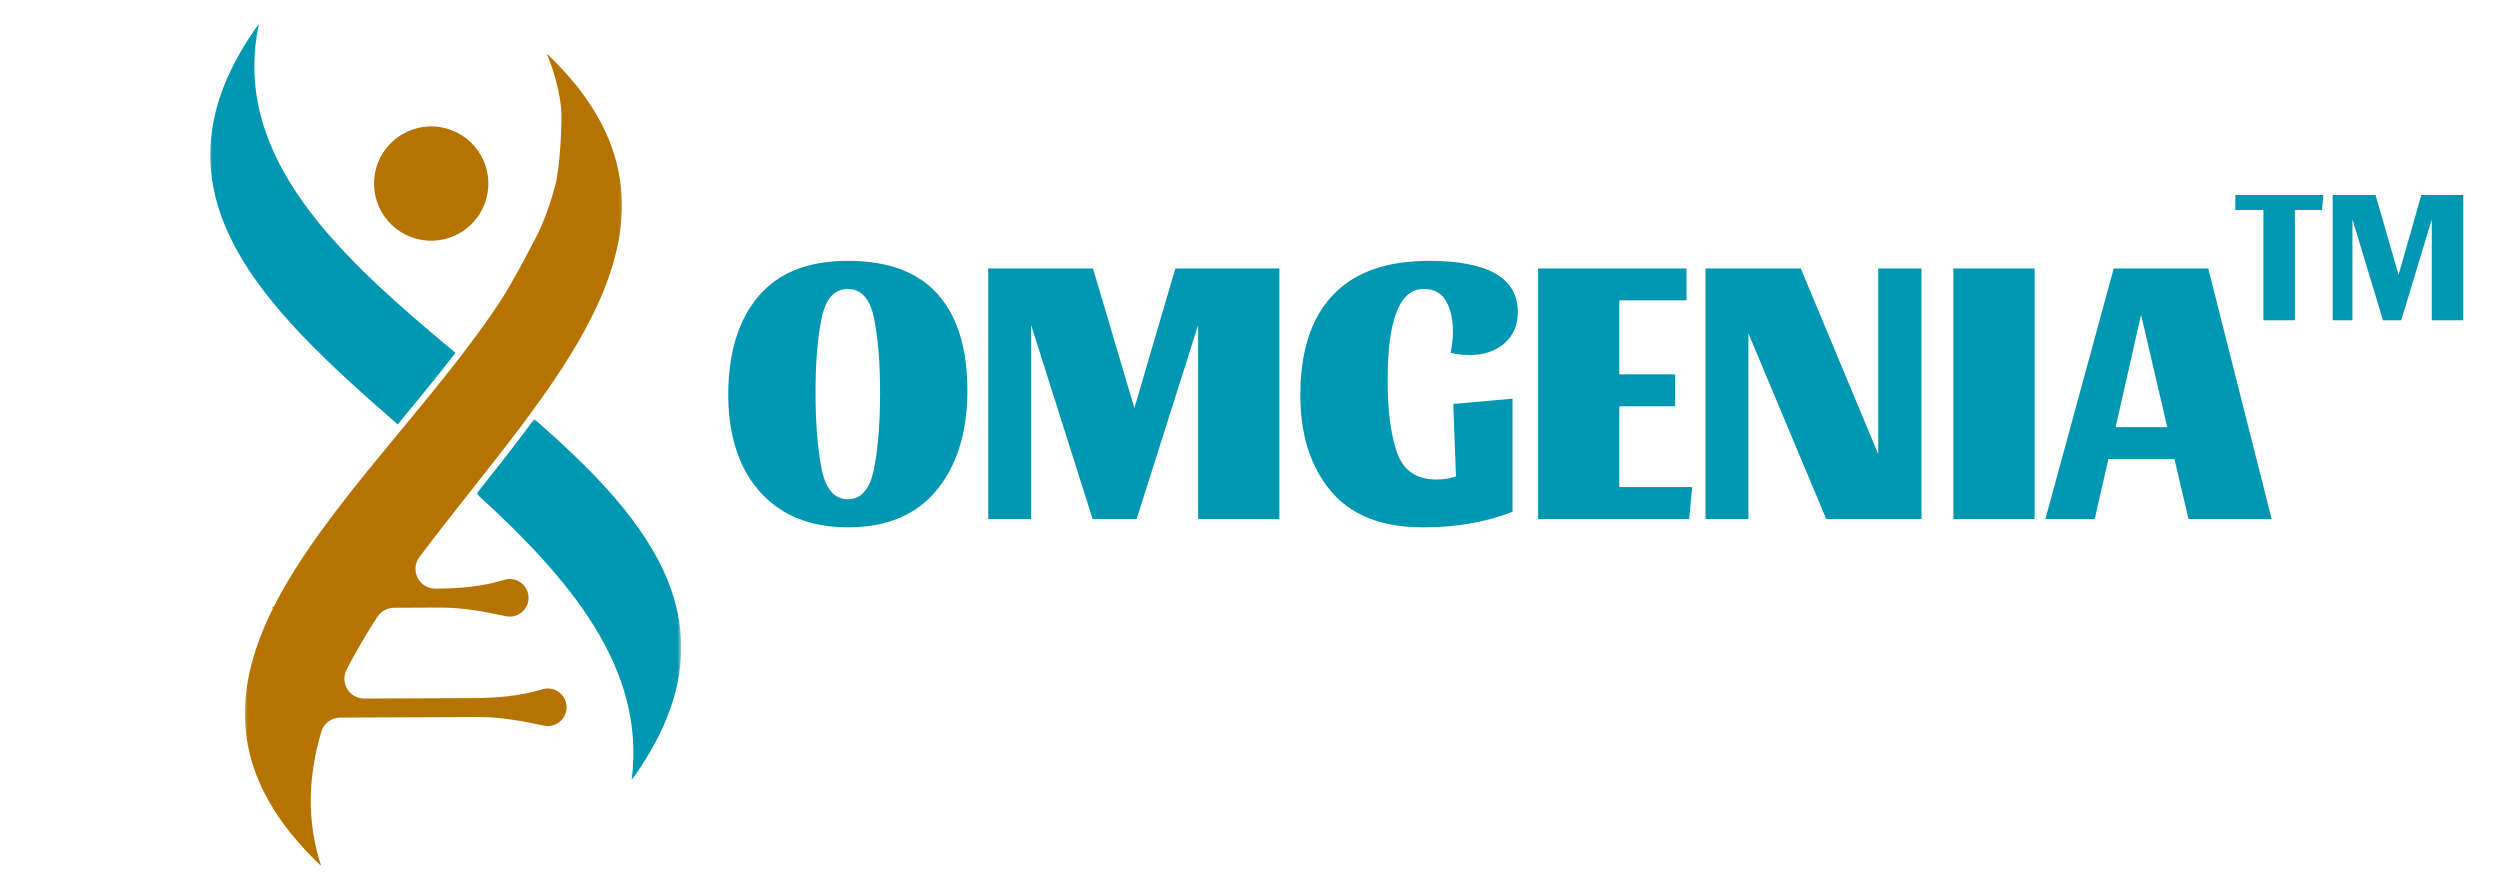
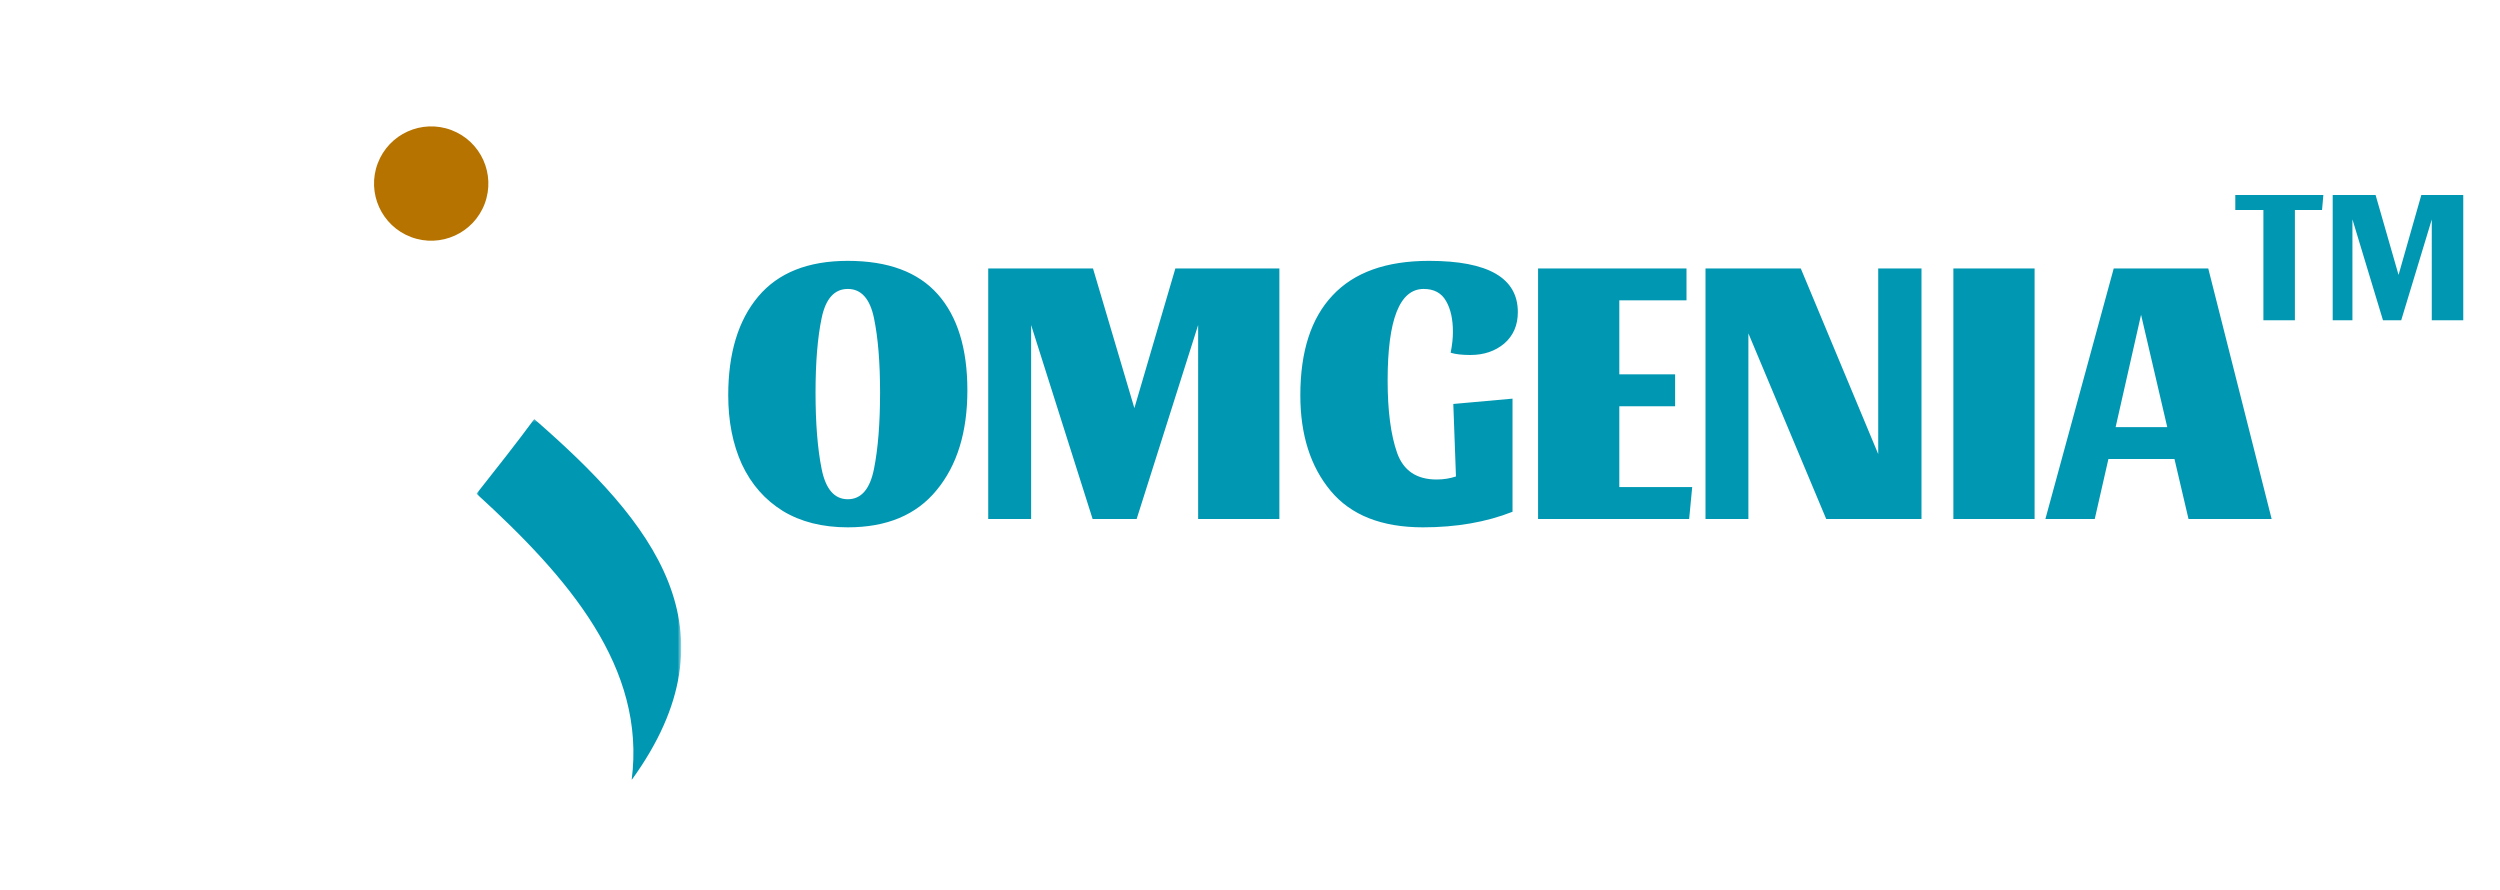
<svg xmlns="http://www.w3.org/2000/svg" width="843" height="300" viewBox="0 0 843 300" fill="none">
  <mask id="mask0_50_3096" style="mask-type:luminance" maskUnits="userSpaceOnUse" x="160" y="141" width="70" height="123">
-     <path d="M160.614 141.298H229.477V263.063H160.614V141.298Z" fill="white" />
+     <path d="M160.614 141.298H229.477V263.063H160.614V141.298" fill="white" />
  </mask>
  <g mask="url(#mask0_50_3096)">
    <path d="M160.687 166.49C167.43 157.962 174.034 149.594 180.153 141.312C220.056 176.056 249.741 212.244 212.994 263.012C217.901 225.126 191.809 194.868 160.687 166.49Z" fill="#0097B2" />
  </g>
  <mask id="mask1_50_3096" style="mask-type:luminance" maskUnits="userSpaceOnUse" x="70" y="8" width="85" height="136">
-     <path d="M70.523 8H154.133V143.983H70.523V8Z" fill="white" />
-   </mask>
+     </mask>
  <g mask="url(#mask1_50_3096)">
    <path d="M153.575 118.98C147.34 127.08 140.714 135.121 134.109 143.105C88.247 103.18 46.935 63.827 87.31 8C77.686 53.216 114.825 86.697 153.575 118.98Z" fill="#0097B2" />
  </g>
  <mask id="mask2_50_3096" style="mask-type:luminance" maskUnits="userSpaceOnUse" x="82" y="17" width="128" height="275">
-     <path d="M82.44 17.725H209.874V292H82.44V17.725Z" fill="white" />
-   </mask>
+     </mask>
  <g mask="url(#mask2_50_3096)">
    <path d="M91.613 205.116C91.882 204.862 92.165 204.608 92.448 204.346C109.794 170.169 146.091 136.159 169.091 100.966C172.741 95.384 181.19 79.49 182.503 76.383C184.535 71.564 186.198 66.73 187.402 61.853C188.709 56.591 189.776 40.653 189.122 35.63C188.375 29.824 186.822 23.967 184.347 18.059C244.231 74.692 184.862 129.903 141.438 187.828C138.129 192.233 141.315 198.518 146.816 198.489C154.648 198.46 162.551 197.829 170.034 195.521C170.92 195.252 171.885 195.165 172.894 195.318C175.645 195.739 177.844 198.025 178.185 200.783C178.649 204.622 175.674 207.896 171.921 207.917C171.457 207.917 171 207.867 170.564 207.772C163.248 206.204 155.896 204.84 148.42 204.876L132.823 204.942C130.588 204.949 128.49 206.074 127.271 207.946C123.424 213.891 119.897 219.864 116.834 225.873C114.577 230.315 117.858 235.577 122.836 235.555L159.648 235.396C167.48 235.367 175.376 234.728 182.859 232.427C183.744 232.151 184.717 232.071 185.718 232.224C188.469 232.645 190.676 234.924 191.009 237.689C191.481 241.528 188.506 244.802 184.746 244.816C184.281 244.824 183.831 244.773 183.389 244.678C176.08 243.111 168.728 241.746 161.245 241.775L114.722 241.971C111.797 241.986 109.199 243.887 108.364 246.682C103.966 261.517 103.262 276.606 108.292 292C76.945 262.373 77.801 233.675 92.063 205.116H91.613Z" fill="#B67300" />
  </g>
  <path d="M127.366 55.096C123.607 65.061 128.644 76.18 138.602 79.933C148.567 83.685 159.686 78.655 163.438 68.698C167.19 58.733 162.161 47.613 152.203 43.861C142.238 40.109 131.119 45.139 127.366 55.096Z" fill="#B67300" />
  <path d="M285.88 87.96C299.448 87.96 309.56 91.715 316.216 99.224C322.872 106.733 326.2 117.528 326.2 131.608C326.2 145.688 322.744 156.909 315.832 165.272C309.005 173.635 299.021 177.816 285.88 177.816C277.347 177.816 270.051 175.981 263.992 172.312C257.933 168.557 253.325 163.309 250.168 156.568C247.096 149.827 245.56 142.061 245.56 133.272C245.56 119.107 248.931 108.013 255.672 99.992C262.413 91.971 272.483 87.96 285.88 87.96ZM285.88 168.344C290.403 168.344 293.347 164.931 294.712 158.104C296.077 151.277 296.76 142.701 296.76 132.376C296.76 122.221 296.077 113.859 294.712 107.288C293.347 100.717 290.403 97.432 285.88 97.432C281.357 97.432 278.413 100.717 277.048 107.288C275.683 113.859 275 122.221 275 132.376C275 142.701 275.683 151.277 277.048 158.104C278.413 164.931 281.357 168.344 285.88 168.344ZM431.406 90.52V175H404.014V109.592L383.278 175H368.43L347.694 109.592V175H333.23V90.52H368.558L382.51 137.624L396.334 90.52H431.406ZM480.07 97.432C471.963 97.432 467.91 107.715 467.91 128.28C467.91 138.52 468.977 146.669 471.11 152.728C473.243 158.701 477.681 161.688 484.422 161.688C486.726 161.688 488.902 161.347 490.95 160.664L490.054 136.216L510.022 134.424V172.568C501.147 176.067 491.078 177.816 479.814 177.816C465.905 177.816 455.537 173.72 448.71 165.528C441.883 157.336 438.47 146.584 438.47 133.272C438.47 118.509 442.097 107.288 449.35 99.608C456.603 91.843 467.441 87.96 481.862 87.96C501.83 87.96 511.814 93.72 511.814 105.24C511.814 109.677 510.278 113.219 507.206 115.864C504.134 118.424 500.337 119.704 495.814 119.704C492.998 119.704 490.779 119.448 489.158 118.936C489.67 116.376 489.926 114.029 489.926 111.896C489.926 107.629 489.158 104.173 487.622 101.528C486.086 98.797 483.569 97.432 480.07 97.432ZM568.688 90.52V101.272H546.032V126.232H564.848V136.984H546.032V164.248H570.608L569.584 175H518.64V90.52H568.688ZM615.799 175L589.559 112.408V175H575.095V90.52H607.223L633.335 153.112V90.52H647.927V175H615.799ZM686.067 90.52V175H658.675V90.52H686.067ZM744.621 90.52L765.997 175H737.965L733.229 154.776H710.957L706.349 175H689.709L712.749 90.52H744.621ZM713.389 144.024H730.797L721.965 106.136L713.389 144.024Z" fill="#0097B2" />
  <path d="M783.44 65.76L782.992 70.816H773.84V108H763.216V70.816H753.744V65.76H783.44ZM830.615 65.76V108H819.991V74.016L809.687 108H803.543L793.239 73.952V108H786.583V65.76H801.047L808.791 92.704L816.471 65.76H830.615Z" fill="#0097B2" />
</svg>